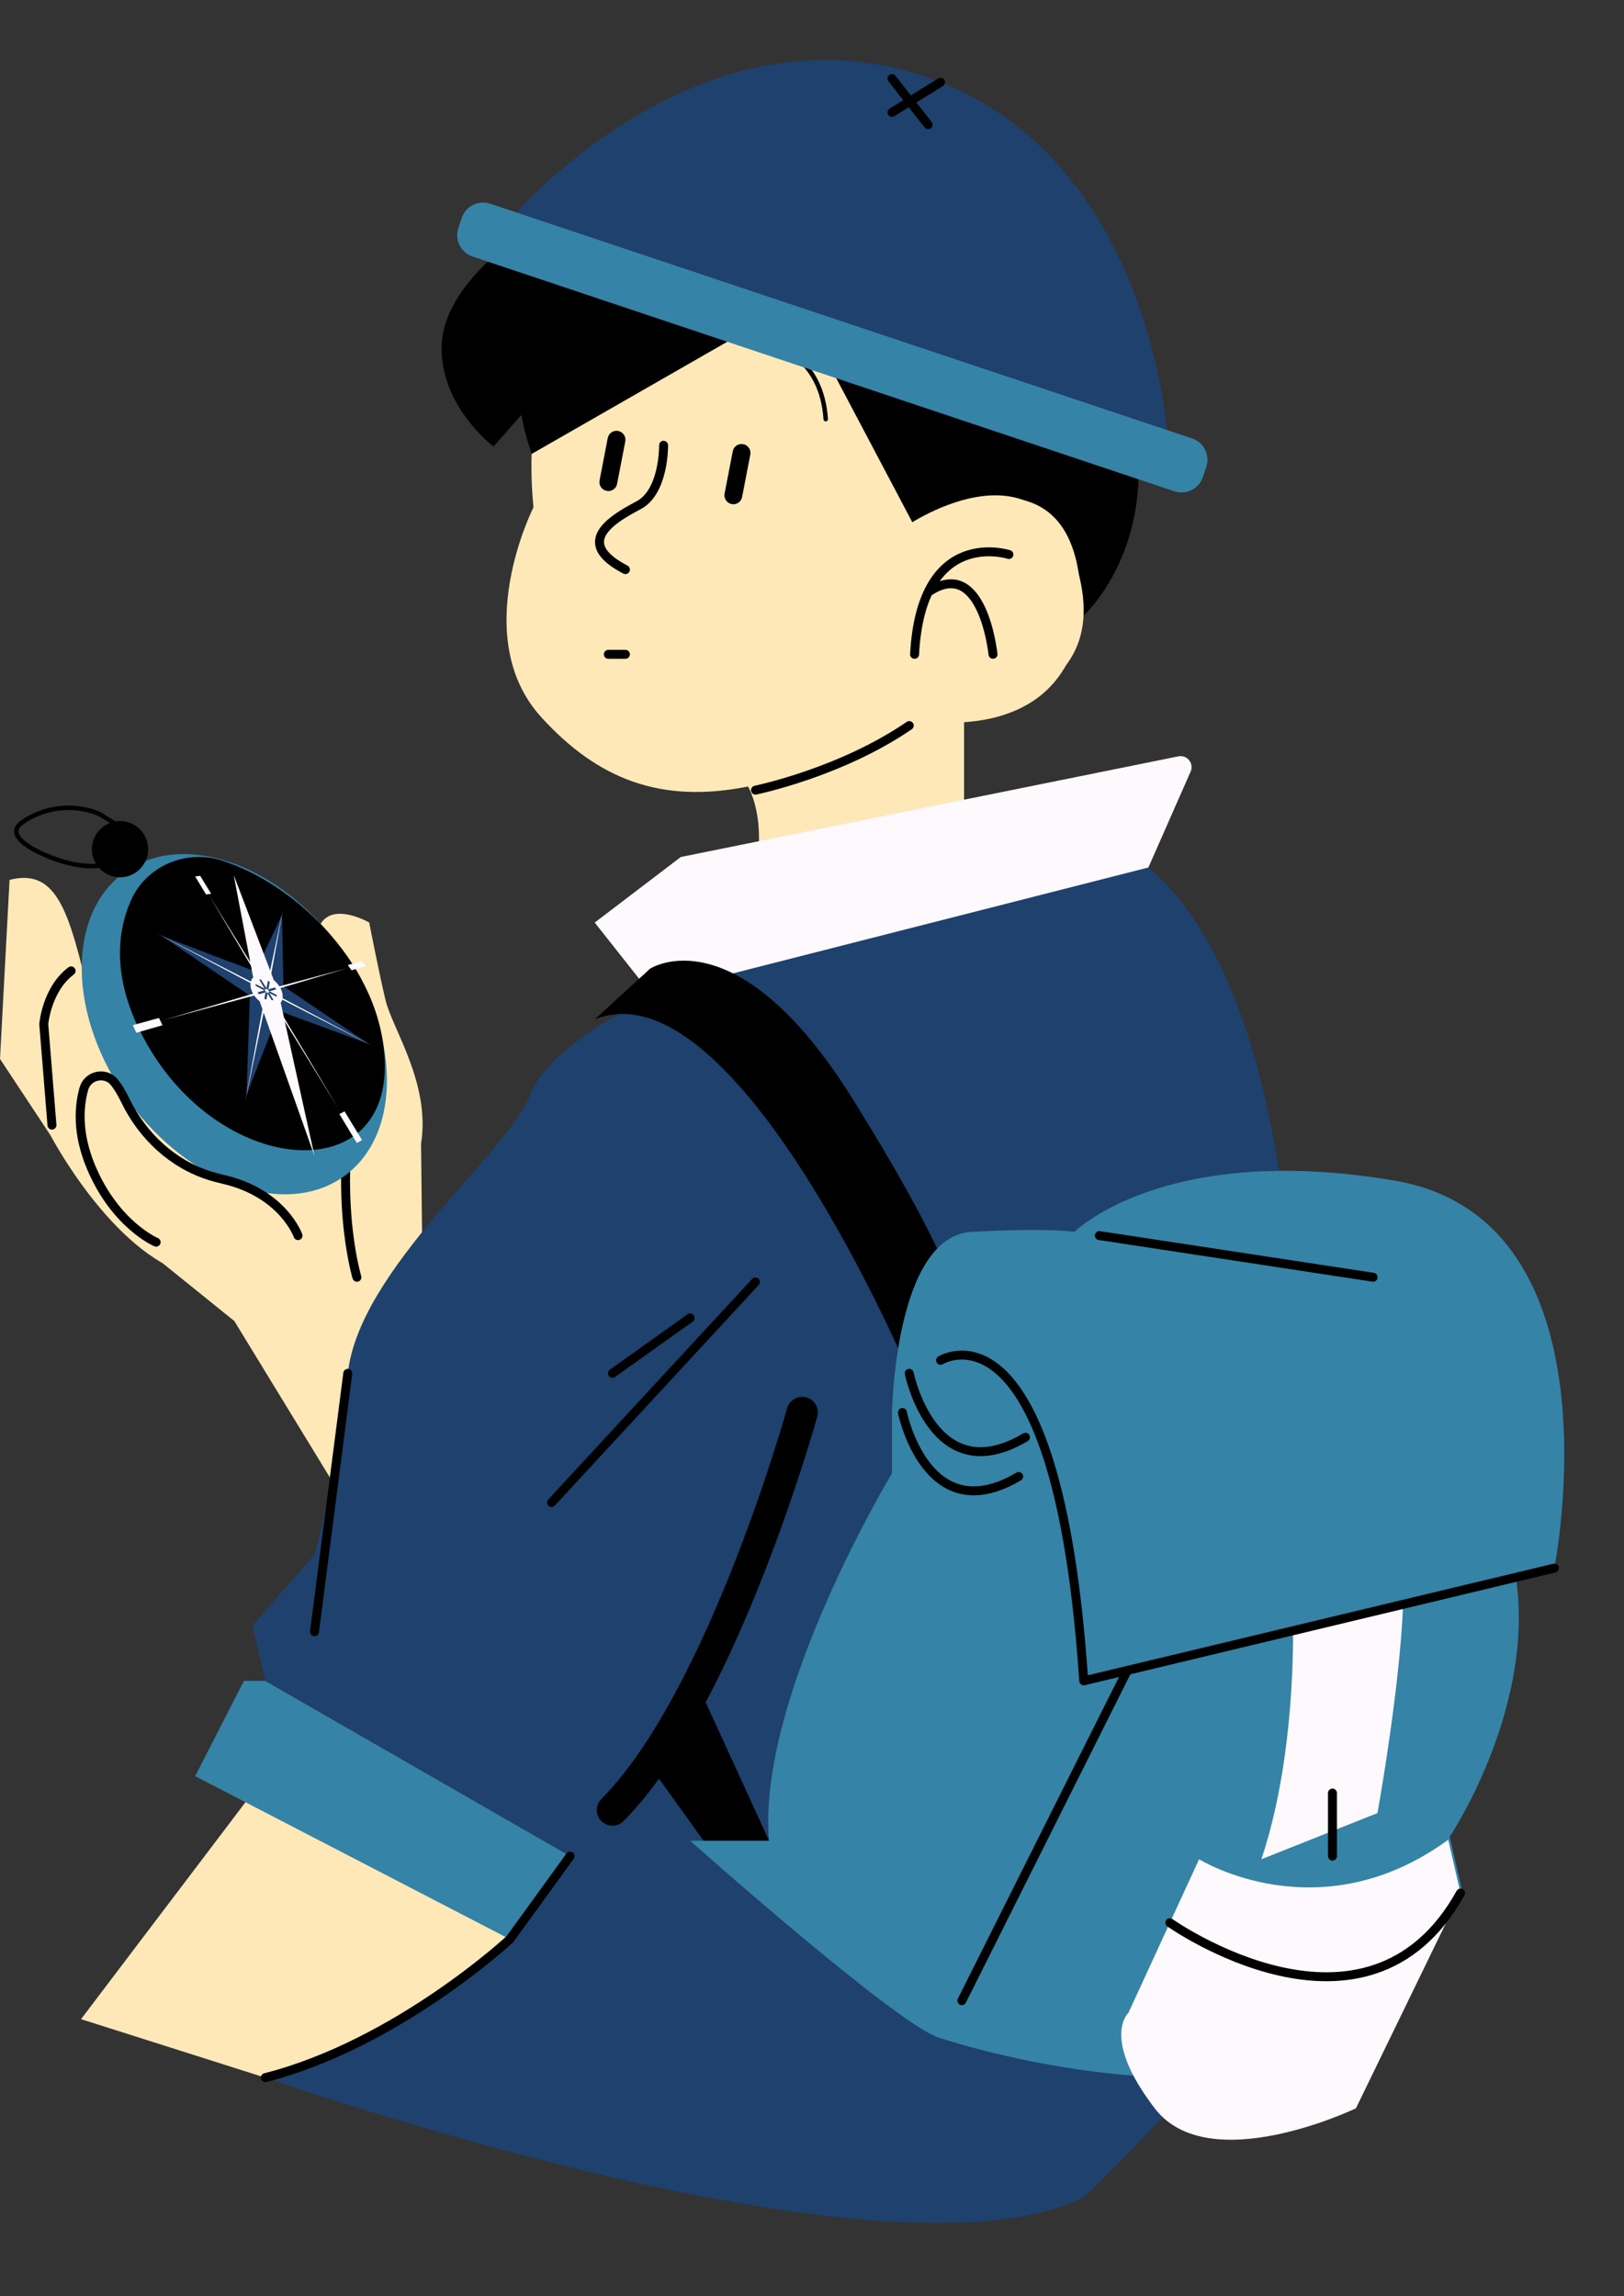
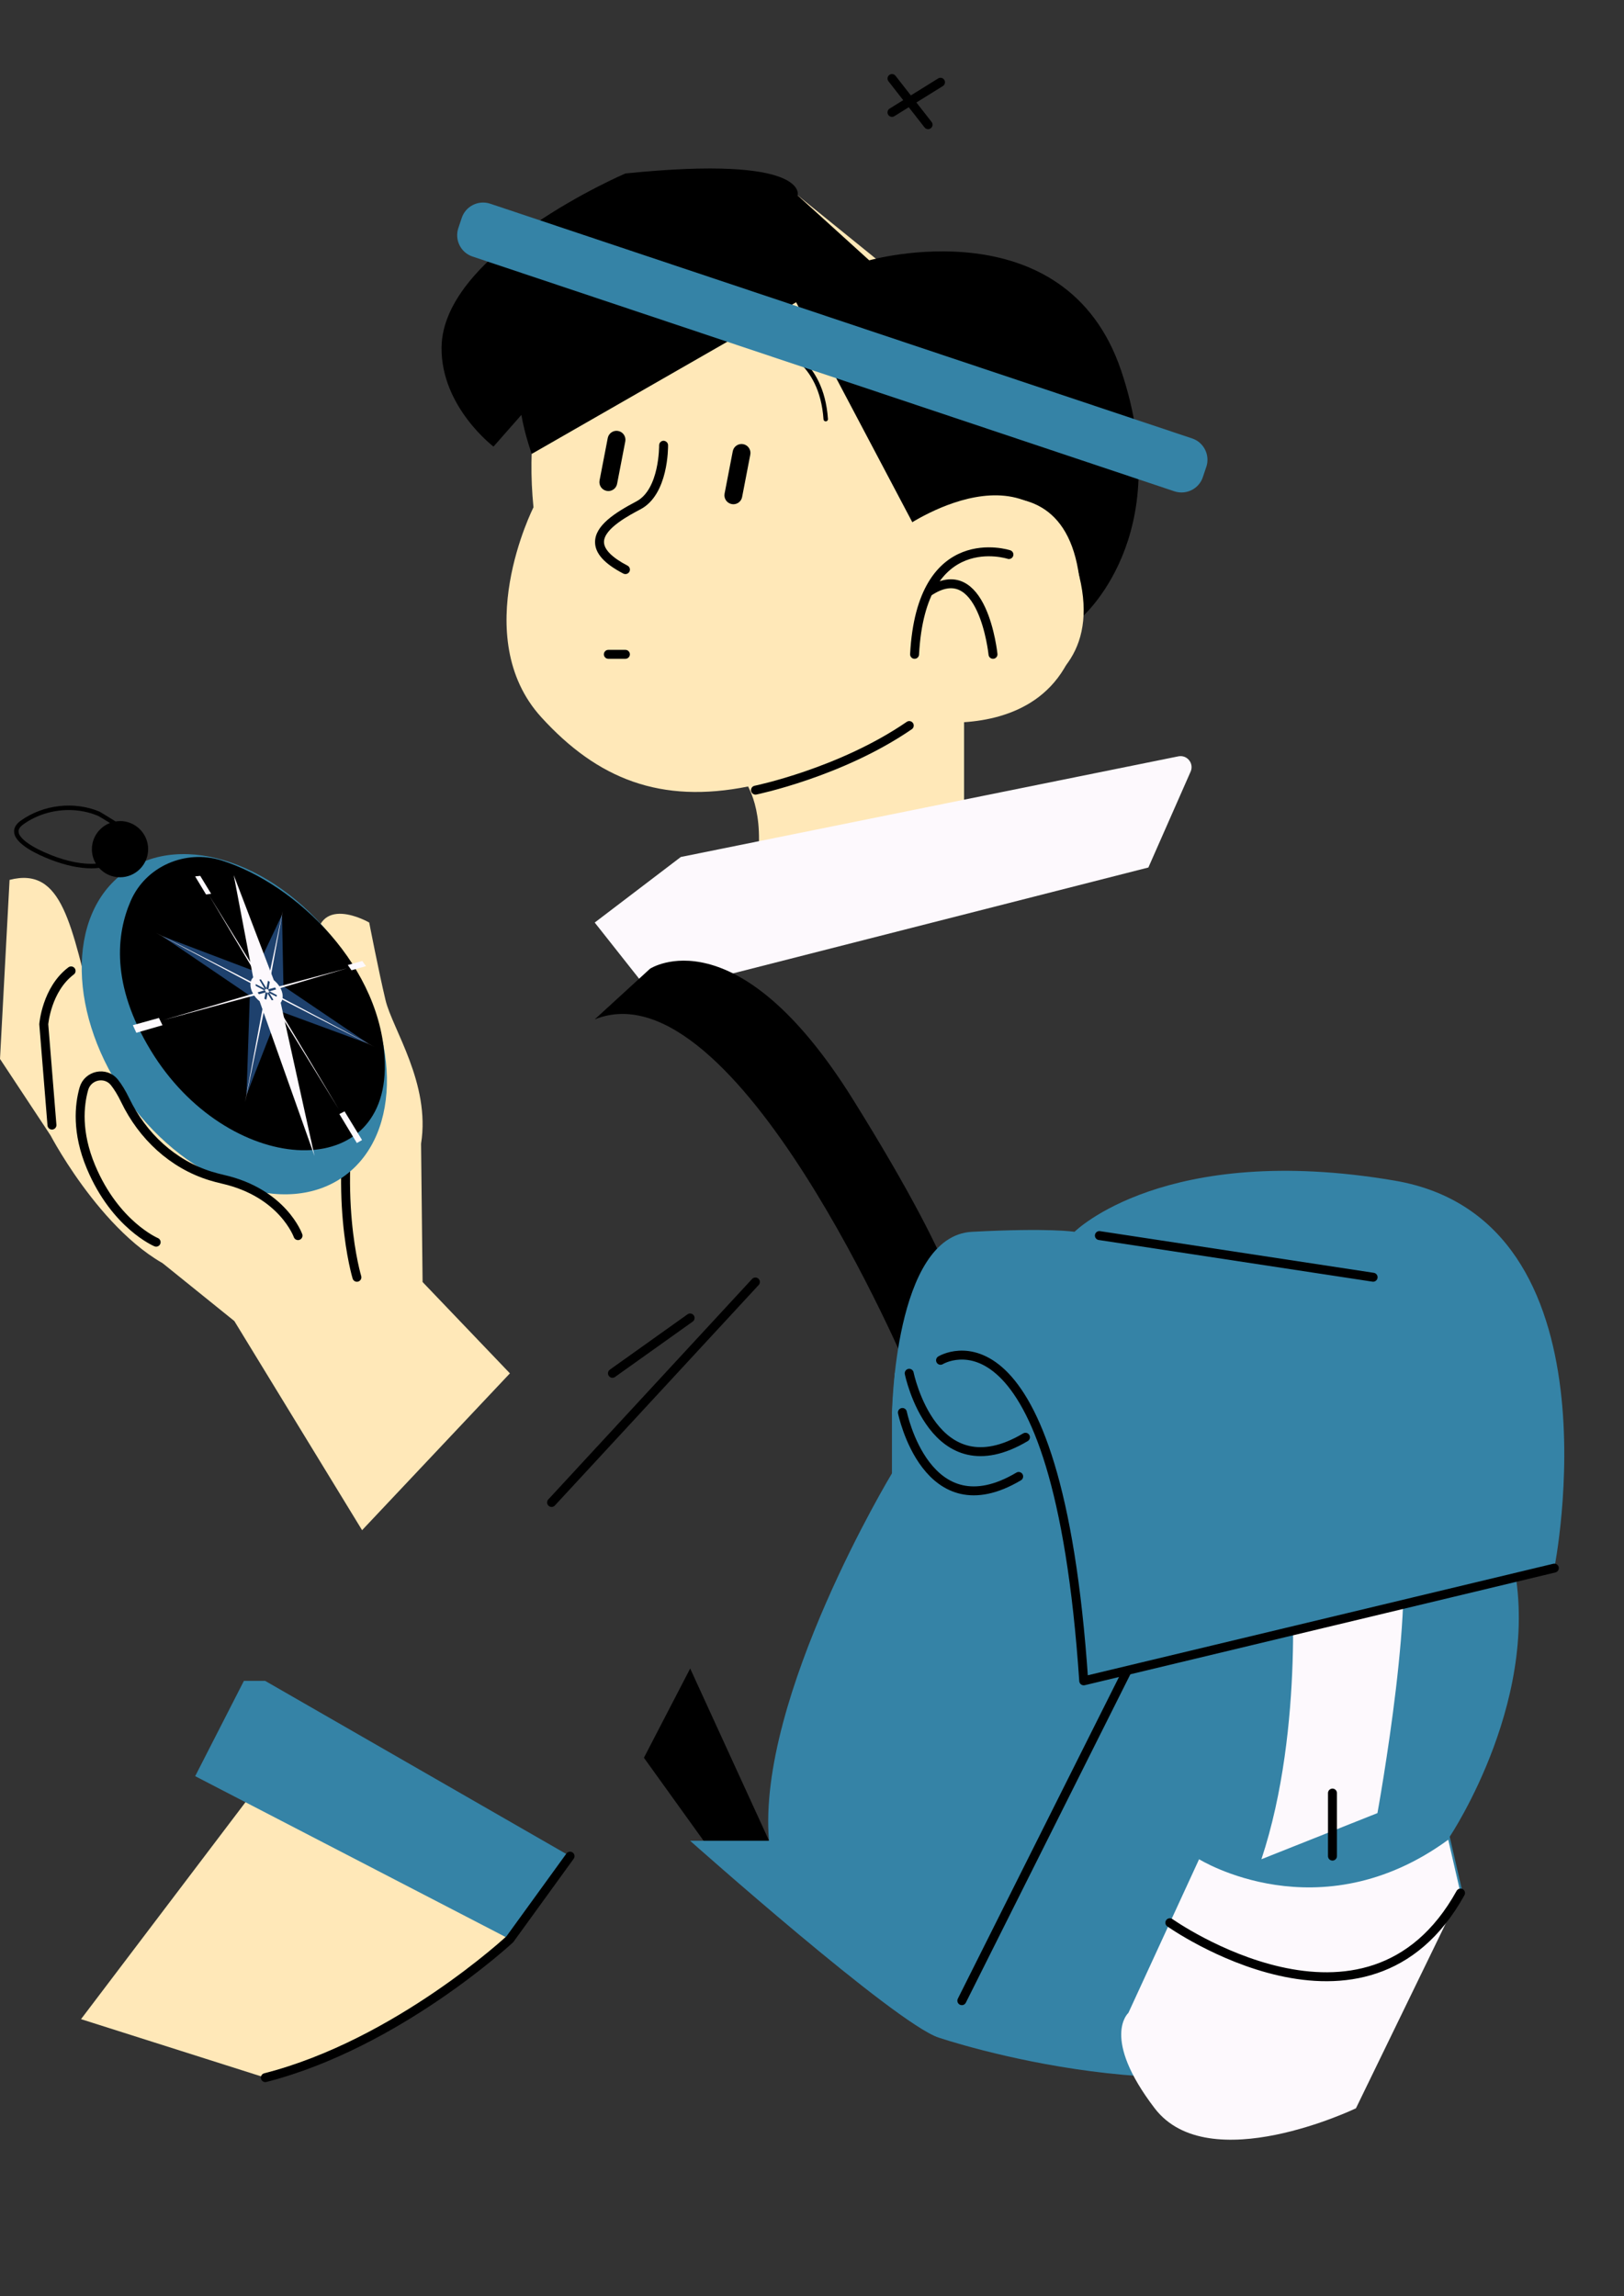
<svg xmlns="http://www.w3.org/2000/svg" fill="#000000" height="513.6" preserveAspectRatio="xMidYMid meet" version="1" viewBox="0.0 -13.4 363.2 513.6" width="363.2" zoomAndPan="magnify">
  <rect x="0.0" y="-13.4" width="363.2" height="513.6" fill="#333333" stroke="none" />
  <g id="change1_1">
    <path d="M241.75,124.85c-2.55,18.28-16.13,22.63-26.14,23.29v35.87l-49.53,8.94c6.12-17.34,3.17-26.73,1.23-30.43-19.54,3.92-33.63-1.63-46.24-15.48-16.43-18.03-1.76-46.96-1.76-46.96-5.5-55.72,40.61-74.69,40.61-74.69l18.48,4.91,39.9,32.33-14.06,41.13c17.2-13.07,41.65-8.5,37.52,21.08Z" fill="#ffe8b8" />
  </g>
  <g id="change1_2">
    <path d="M94.17,242.42l.34,30.94,19.53,20.43-33.06,35.08-28.57-46.78-16.05-12.95s41.69,3.09,57.81-26.72Z" fill="#ffe8b8" />
  </g>
  <g id="change2_1">
    <path d="M204.23,103.78l-26.18-49.57-59.15,33.93-.67-2.11c-.69-2.19-1.23-4.4-1.63-6.62l-6.23,7.08s-11.74-8.87-11.62-22.16c.2-21.42,41.12-38.93,41.12-38.93,41.27-4.22,38.52,4.91,38.52,4.91l16.01,14.52s43.84-12.45,56.35,24.69-9.01,55.33-9.01,55.33c1.45-43.73-37.52-21.08-37.52-21.08" fill="#000000" />
  </g>
  <g id="change1_3">
    <path d="M42.5,271.77c-17.43-4.89-31.18-31.18-31.18-31.18L0,223.46l2.14-40.05c11.92-3.06,13.76,10.09,18.96,30.57s17.73,29.04,32.41,34.85,33.94-4.28,32.71-22.57-15.59-27.57-15.59-27.57c-.31-12.84,11.94-5.74,11.94-5.74,0,0,2.12,10.94,3.65,17.36s10.09,18.65,7.95,32.1c-.83,5.22-4.57,11-8.83,16.12-10.28,12.34-26.83,17.61-42.32,13.38-.17-.05-.35-.1-.52-.14Z" fill="#ffe8b8" />
  </g>
  <path d="M79.82,272.3s-5.71-18.71,0-45.05" fill="none" stroke="#000000" stroke-linecap="round" stroke-linejoin="round" stroke-width="2" />
  <g id="change1_4">
    <path d="M201.78,104.84s30.5-21.78,39.21,9.17c9.83,34.93-36.46,33.02-36.46,33.02l-2.75-42.19Z" fill="#ffe8b8" />
  </g>
  <path d="M174.14,64.33s9.61,2.54,10.53,16.02" fill="none" stroke="#000000" stroke-linecap="round" stroke-miterlimit="10" />
  <g id="change2_2">
    <path d="M139.87,115.01c-.16,0-.31-.04-.46-.11-4.25-2.21-6.33-4.52-6.33-7.05,0-3.71,4.43-6.56,9.23-9.09,5.19-2.73,5.1-12.45,5.1-12.55,0-.55,.43-1.01,.98-1.02,.53,.01,1.01,.43,1.02,.98,0,.45,.11,11.05-6.17,14.35-2.45,1.29-8.17,4.3-8.16,7.31,0,1.67,1.82,3.5,5.26,5.29,.49,.25,.68,.86,.43,1.35-.18,.34-.53,.54-.89,.54Zm-1.86-20.19l1.83-9.48c.21-1.08-.5-2.13-1.58-2.34-1.08-.21-2.13,.5-2.34,1.58l-1.83,9.48c-.21,1.08,.5,2.13,1.58,2.34,.13,.02,.26,.04,.38,.04,.94,0,1.78-.66,1.96-1.62Zm27.96,2.95l1.83-9.48c.21-1.08-.5-2.13-1.58-2.34-1.08-.21-2.13,.5-2.34,1.58l-1.83,9.48c-.21,1.08,.5,2.13,1.58,2.34,.13,.02,.26,.04,.38,.04,.94,0,1.78-.66,1.96-1.62Zm-25.1,35.19c0-.55-.45-1-1-1h-3.82c-.55,0-1,.45-1,1s.45,1,1,1h3.82c.55,0,1-.45,1-1Z" fill="#000000" />
  </g>
  <path d="M204.54,132.96c1.53-28.74,21.1-22.32,21.1-22.32m-3.56,22.32s-2.28-22.29-14.51-13.89m-4.22,29.82c-15.36,10.55-34.39,14.45-34.39,14.45" fill="none" stroke="#000000" stroke-linecap="round" stroke-miterlimit="10" stroke-width="2" />
  <g id="change3_1">
    <path d="M76.07,198.56c13.58,18.76,14,41.64,.93,51.1-13.07,9.46-34.68,1.93-48.26-16.83-13.58-18.76-14-41.64-.93-51.1,13.07-9.46,34.68-1.93,48.26,16.83Z" fill="#3583a6" />
  </g>
  <g id="change4_2">
-     <path d="M256.82,180.63l4.35-21.36-106.82,21.36-16.38,12.32,11.45,15.06s-26.05,10.78-30.87,23.51-38.19,38.87-40.76,62.25-7.45,40.59-7.45,40.59l-13.89,15.82,2.85,12.38,68.2,39.21s-9.63,15.13-17.2,22.7-50.95,26.84-50.95,26.84c0,0,138.31,48.82,183.02,26.81,0,0,26.94-25.8,34.11-38.52s36.06-211.85-19.66-258.98Z" fill="#1e416d" />
-   </g>
+     </g>
  <g id="change5_3">
    <path d="M133,192.96l19.26-14.67,111.27-22.51c1.96-.4,3.55,1.58,2.75,3.41l-9.45,21.45-111.16,28.34-12.66-16.02Z" fill="#fdf9fd" />
  </g>
  <g id="change2_3">
    <path d="M133,214.62l12.38-11.34s19.26-12.69,45.4,29.27,24.31,49.53,24.31,49.53l-11.74,11.69s-38.7-91.89-70.34-79.16Zm21.35,145.2l-10.34,19.95,15.82,22.01,12.17-3.44-17.64-38.52Z" fill="#000000" />
  </g>
  <g id="change3_2">
    <path d="M200.12,293.78l7.44-17.43,56.13-8.71s66.5,35.31,74.29,66.5-13.76,63.29-13.76,63.29l2.75,11.92-16.51,30.73c-33.94,22.01-90.8,5.5-100.53,2.29s-55.59-44.03-55.59-44.03h17.64c-2.74-32.1,27.5-82.18,27.5-82.18v-13.21l.63-9.17Z" fill="#3583a6" />
  </g>
  <g id="change5_4">
    <path d="M312.19,328.86c5.5,10.32-4.13,63.29-4.13,63.29l-25.95,10.32c9.82-29.58,6.58-66.04,6.58-66.04l23.49-7.57Zm-59.85,108s-6.19,5.5,5.9,21.32c12.09,15.82,45.01,0,45.01,0l23.39-48.15-2.75-11.92c-28.89,21.1-55.72,4.36-55.72,4.36l-15.82,34.39Z" fill="#fdf9fd" />
  </g>
  <path d="M215.11,434.11l46.52-92.87" fill="none" stroke="#000000" stroke-linecap="round" stroke-miterlimit="10" stroke-width="2" />
  <g id="change3_3">
    <path d="M199.49,302.95s.46-39.9,17.89-40.82,22.93,0,22.93,0c0,0,20.18-20.18,71.54-11.46s35.77,86.68,35.77,86.68l-105.25,25.22s-14.44-109.15-42.87-59.62Z" fill="#3583a6" />
  </g>
  <path d="M326.64,410.03c-20.98,37.83-65.01,6.64-65.01,6.64m36.37-29v14.1m9.09-129.48l-61.22-9.32m-42.53,30.8s5.39,26.55,26,14.31m-1.52,8.77c-20.6,12.24-26-14.31-26-14.31" fill="none" stroke="#000000" stroke-linecap="round" stroke-miterlimit="10" stroke-width="2" />
  <g id="change2_4">
    <path d="M86.06,224.52c.53,27.51-35.38,25-52.35-2.97-8.96-14.76-7.68-26.06-4.48-33.43,3.37-7.77,12.25-11.59,20.33-9.05,16.77,5.26,36.08,23.99,36.5,45.46Z" fill="#000000" />
  </g>
  <path d="M11.62,238.26l-1.83-22.56s.61-7.78,6.11-11.93" fill="none" stroke="#000000" stroke-linecap="round" stroke-miterlimit="10" stroke-width="2" />
  <path d="M34.92,264.45s-9.12-3.83-14.57-16.82c-3.24-7.72-2.63-13.81-1.6-17.48,.86-3.08,4.86-3.94,6.85-1.43,.76,.96,1.58,2.26,2.41,3.99,3.85,7.98,10.59,14.3,19.05,16.92,.89,.27,1.81,.52,2.77,.74,13.45,3.06,16.82,12.61,16.82,12.61" fill="none" stroke="#000000" stroke-linecap="round" stroke-miterlimit="10" stroke-width="2" />
  <g>
    <g id="change4_1">
      <path d="M82.45,220.09l-20-7.36-7.32,18.79,.74-22.21-19.64-13.34,20.86,7.92,5.98-12.68,.32,15.98,19.06,12.9Z" fill="#1e416d" />
    </g>
    <g id="change5_1">
      <path d="M59.38,208.61l3.85-18.23-3.38,18.48-13.16-22.11,13.57,21.99-25.41-13.49,25.49,13.08-23.78,6.43,23.49-6.9-5.24,25.27,4.76-25.52,16.2,27.11-16.6-26.99,24.56,13.04-24.65-12.64,18.5-4.93-18.21,5.41Zm-28.89,9l5.85-1.69-.79-1.63-5.84,1.62,.78,1.7Zm16.74-31.09l-1.15,.15-2.44-4.04,1.14-.12,2.44,4.01Zm33.79,15.03l.83,1.15-3.24,.93-.83-1.18,3.24-.9Zm-5.13,34.24l1.17-.6,3.91,6.41-1.16,.67-3.91-6.48Zm-18.01-30.82c-1.43,.37-1.8,2.02-.8,3.7s3.03,2.76,4.46,2.32,1.69-2.12,.67-3.76-2.93-2.63-4.33-2.27Z" fill="#fdf9fd" />
    </g>
    <g id="change5_2">
      <path d="M52.28,182.37l4.34,22.86c-.8,.79-.85,2.24,.02,3.71,.37,.63,.87,1.17,1.42,1.61l12.28,34.62-7.56-34.27c.65-.85,.6-2.24-.25-3.61-.35-.56-.8-1.05-1.29-1.45l-8.95-23.46Zm9.68,26.45c.05,1.23-1,1.87-2.34,1.4-1.35-.47-2.46-1.86-2.46-3.09s1.06-1.79,2.37-1.33,2.39,1.8,2.44,3.01Z" fill="#fdf9fd" />
    </g>
  </g>
  <g id="change2_5">
    <path d="M26.83,170.26c-.33,0-.65,.03-.97,.08-1.91-1.2-3.57-2.18-3.61-2.2-5.64-2.37-12.54-1.58-17.57,2-1.13,.8-1.64,1.71-1.51,2.71,.32,2.6,5.12,4.85,7.95,5.96,3.44,1.35,6.57,2.02,9.36,2.02,.57,0,1.13-.04,1.67-.1,1.15,1.29,2.82,2.1,4.69,2.1,3.47,0,6.29-2.82,6.29-6.29s-2.82-6.29-6.29-6.29Zm-15.35,7.62c-4.33-1.7-7.14-3.67-7.32-5.15-.08-.61,.28-1.19,1.1-1.77,2.93-2.09,6.54-3.17,10.12-3.17,2.23,0,4.45,.42,6.49,1.28,.31,.13,1.4,.79,2.72,1.62-2.36,.91-4.04,3.19-4.04,5.87,0,1.18,.33,2.29,.9,3.23-2.9,.18-6.23-.44-9.96-1.9Z" fill="#000000" />
  </g>
  <g id="change4_3">
-     <path d="M261.16,84.94l-73.56-24.6-73.56-24.6S155.24-13.45,206.5,3.59h0s.04,.01,.07,.02,.05,.01,.07,.02h0c51.2,17.24,54.52,81.31,54.52,81.31Z" fill="#1e416d" />
-   </g>
+     </g>
  <g id="change3_4">
    <path d="M269.78,91.03l-.77,2.3c-.87,2.62-3.73,4.04-6.35,3.17L105.67,43.98c-2.62-.87-4.04-3.73-3.17-6.35l.77-2.3c.87-2.62,3.73-4.04,6.35-3.17l157,52.51c2.62,.87,4.04,3.73,3.17,6.35Z" fill="#3583a6" />
  </g>
  <g id="change1_5">
    <path d="M56.44,387.68l-38.32,50.56,41.21,13.09s43.87-16.37,54.69-30.96l-57.59-32.68Z" fill="#ffe8b8" />
  </g>
  <g id="change3_5">
    <path d="M127.49,401.78l-13.46,18.58-70.38-36.47,10.9-21.32h4.74l68.2,39.21Z" fill="#3583a6" />
  </g>
  <path d="M347.62,337.35l-105.25,25.22c-5.93-87.83-32.02-71.7-32.02-71.7" fill="none" stroke="#000000" stroke-linecap="round" stroke-linejoin="round" stroke-width="2" />
-   <path d="M179.4,302.55s-17.82,64.16-42.43,88.92" fill="none" stroke="#000000" stroke-linecap="round" stroke-linejoin="round" stroke-width="7" />
  <path d="M127.49,401.78l-13.46,18.58s-25.16,23.41-54.69,30.96" fill="none" stroke="#000000" stroke-linecap="round" stroke-linejoin="round" stroke-width="2" />
-   <path d="M70.34 351.56L77.78 293.78" fill="none" stroke="#000000" stroke-linecap="round" stroke-linejoin="round" stroke-width="2" />
  <path d="M123.36 322.67L168.94 273.35" fill="none" stroke="#000000" stroke-linecap="round" stroke-linejoin="round" stroke-width="2" />
  <path d="M136.97 293.78L154.34 281.4" fill="none" stroke="#000000" stroke-linecap="round" stroke-linejoin="round" stroke-width="2" />
  <path d="M207.56 14.49L199.49 4.17" fill="none" stroke="#000000" stroke-linecap="round" stroke-linejoin="round" stroke-width="2" />
  <path d="M210.34 5L199.49 11.74" fill="none" stroke="#000000" stroke-linecap="round" stroke-linejoin="round" stroke-width="2" />
</svg>